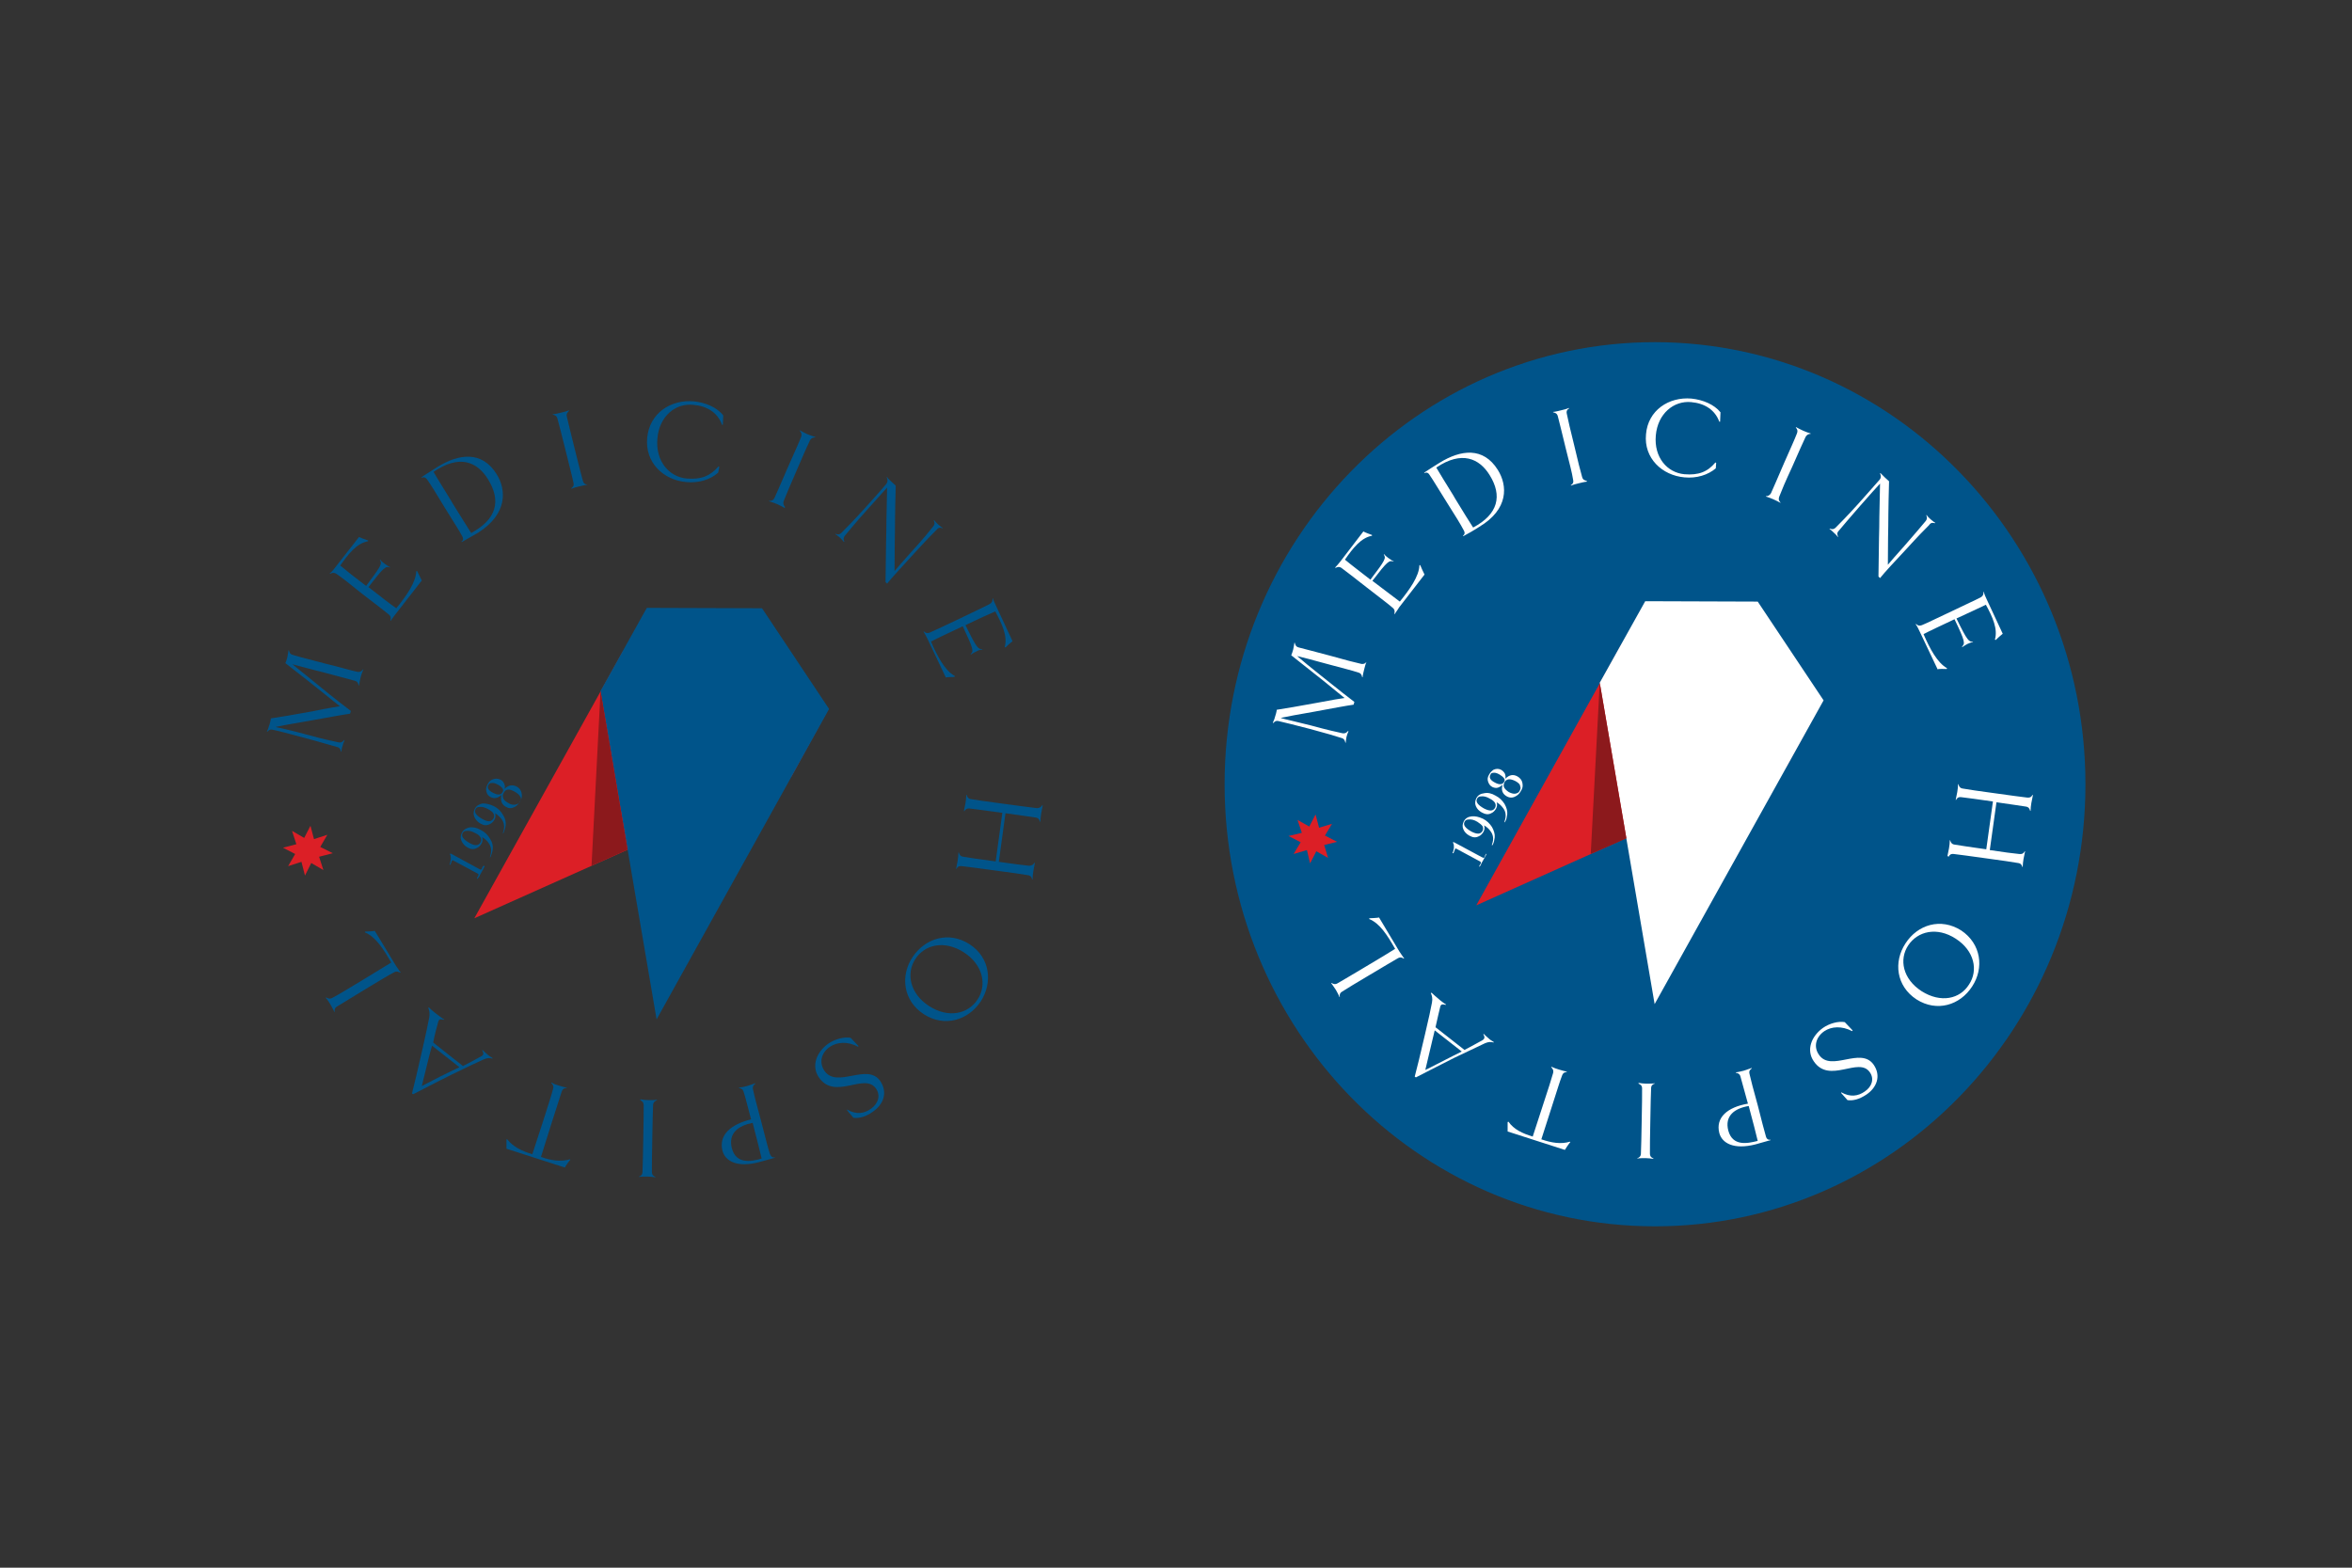
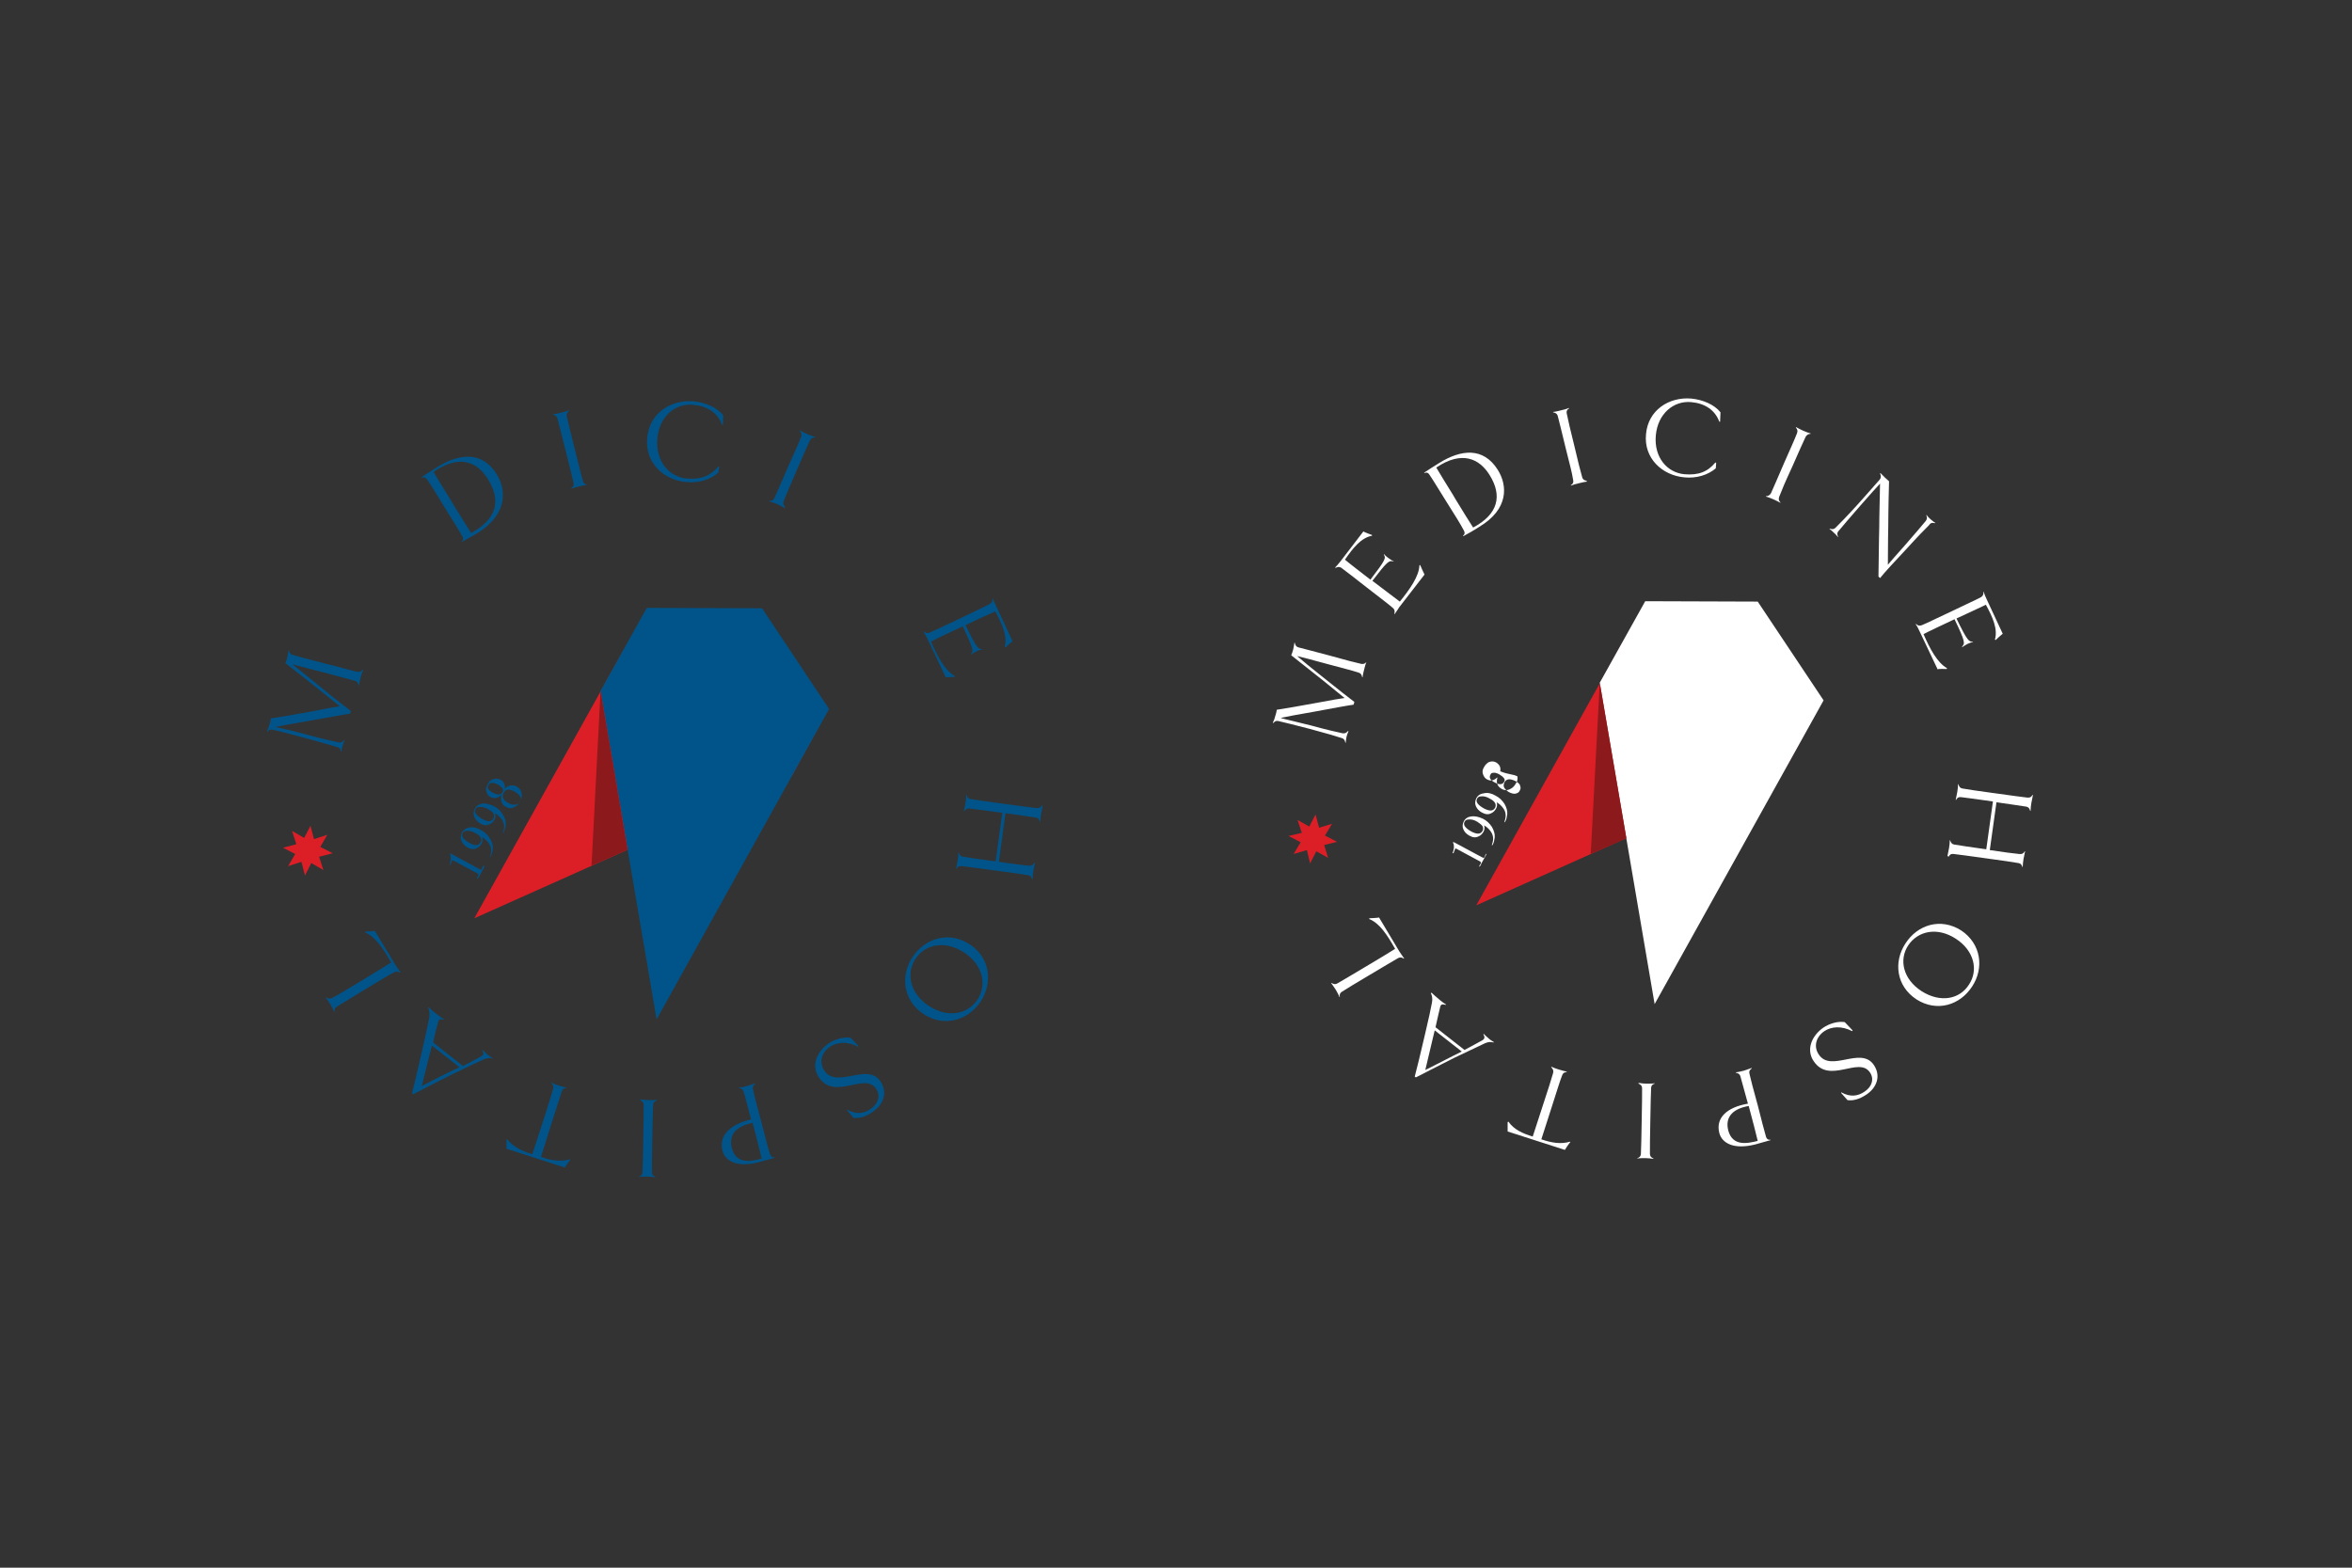
<svg xmlns="http://www.w3.org/2000/svg" version="1.0" id="katman_1" x="0px" y="0px" viewBox="0 0 600 400" style="enable-background:new 0 0 600 400;" xml:space="preserve">
  <rect x="0" y="0" width="600" height="400" fill="#333333" stroke="none" />
  <style type="text/css">
	.st0{fill:#DC1F26;}
	.st1{fill:#00548A;}
	.st2{fill:#8C191C;}
	.st3{fill:#FFFFFF;}
</style>
  <polyline class="st0" points="77.6,213.8 79.2,210.7 80.1,214.1 83.5,213 81.7,216.1 84.9,217.7 81.4,218.6 82.5,222 79.4,220.2   77.8,223.4 76.9,219.9 73.5,221 75.3,217.9 72.2,216.3 75.6,215.4 74.5,212 " />
  <polyline class="st0" points="121,234.3 158.9,166.2 211.3,180.9 201.9,198.1 " />
  <polyline class="st1" points="167.5,260.1 211.5,180.9 194.4,155.2 165,155.1 153.2,176.3 " />
  <polyline class="st2" points="160.1,216.8 150.9,220.9 153.2,176.3 " />
  <path class="st1" d="M92.6,170.8c-0.3,0.3-0.6,0.8-1.5,0.6c-1.9-0.4-3.7-1-8.2-2.1c-4.5-1.2-6.3-1.6-8.2-2.2c-0.8-0.2-0.9-0.8-1-1.2  l-0.1,0c0,0.2-0.2,1.2-0.3,1.8c-0.1,0.5-0.4,1.3-0.5,1.5c1.6,1.3,4.3,3.3,8.4,6.6c3.3,2.7,3.8,3,5.5,4.4c-2.2,0.4-2.1,0.3-7,1.3  c-5,0.9-8.5,1.5-10.6,1.8c0,0.3-0.3,1.6-0.5,2c-0.1,0.5-0.4,1.1-0.5,1.3l0.1,0.1c0.3-0.3,0.6-0.7,1.4-0.5c1.9,0.4,3.7,0.9,8.2,2.1  c4.5,1.2,6.3,1.8,8.2,2.3c0.8,0.2,0.9,0.8,1,1.2h0.1c0-0.4,0.1-1,0.3-1.5c0.1-0.5,0.3-1,0.5-1.4l-0.1-0.1c-0.3,0.3-0.6,0.8-1.5,0.6  c-1.9-0.4-3.8-0.8-8.2-2c-4-1.1-6-1.5-7.8-1.9l0.4-0.1c1.9-0.4,3.6-0.7,8.3-1.5c5-0.9,8.2-1.5,10.3-1.8l0.2-0.7  c-1.7-1.3-4.1-3.1-8.1-6.4c-3.5-2.8-5.2-4.2-6.8-5.5c1.7,0.4,3.6,1,7.7,2c4.5,1.2,6.3,1.7,8.2,2.2c0.8,0.2,0.9,0.8,1,1.2h0.1  c0-0.4,0.3-1.6,0.4-2.1c0.1-0.4,0.5-1.6,0.7-2" />
-   <path class="st1" d="M106.4,145.7l-0.2,0c-0.1,2.9-2.5,6.3-5.1,9.5c-1.6-1.1-3.5-2.6-7.1-5.4l0,0c4-5.2,4.4-5.4,5.5-5l0-0.1  c-0.5-0.2-0.8-0.5-1.3-0.8c-0.5-0.4-0.8-0.6-1.2-1.1l-0.1,0.1c0.6,0.9,0.5,1.3-3.5,6.6c-3.3-2.5-4.8-3.7-6.6-5.2  c2.1-3,4.2-5.7,7.1-6.2l0-0.2c-0.4-0.1-2-0.7-2.3-0.9l-6.1,7.8c-0.3,0.4-1,1.3-1.4,1.5l0.1,0.1c0.4-0.2,0.9-0.4,1.6,0  c1.6,1.1,3.1,2.3,6.7,5.2c3.7,2.8,5.2,4,6.7,5.2c0.6,0.5,0.5,1.1,0.4,1.5l0.1,0.1c0.2-0.4,0.9-1.3,1.2-1.7l6.7-8.6  C107.4,147.8,106.6,146,106.4,145.7" />
  <path class="st1" d="M124.5,122.3c3.4,5.5,2.2,10.2-4.3,13.7c-1-1.6-2.3-3.6-4.7-7.5l-0.4-0.7c-2-3.3-3.6-5.8-4.5-7.4  C117.3,115.8,121.8,117.9,124.5,122.3 M126.7,121c-3.7-6-9.6-5.3-15.2-1.8c-0.4,0.3-3.7,2.3-4,2.6l0.1,0.1c0.4-0.2,0.9-0.2,1.4,0.5  c1.1,1.6,2.1,3.2,4.5,7.2c2.4,3.9,3.5,5.5,4.4,7.2c0.4,0.7,0.2,1.2-0.2,1.4l0.1,0.1c0.8-0.4,2.9-1.7,4.2-2.4  C129.5,131.1,129.2,125,126.7,121" />
  <path class="st1" d="M149.9,123.7c-0.4-0.1-1-0.2-1.2-1c-0.5-1.9-1-3.7-2.1-8.2c-1.1-4.5-1.6-6.4-2-8.2c-0.2-0.8,0.3-1.2,0.6-1.5  l-0.1-0.1c-0.4,0.2-1.5,0.5-2,0.6c-0.5,0.1-1.6,0.4-2.1,0.4l0,0.1c0.4,0.1,1,0.2,1.2,1c0.5,1.9,1,3.7,2.1,8.2c1.1,4.5,1.6,6.3,2,8.2  c0.2,0.8-0.3,1.2-0.6,1.4l0.1,0.1c0.4-0.2,1.5-0.5,2-0.6c0.5-0.1,1.6-0.4,2.1-0.4" />
  <path class="st1" d="M183.5,119.1l-0.2-0.1c-2.1,2.4-4.3,3.4-8.1,3.1c-4.5-0.4-8-4.4-7.5-10.2c0.5-5.8,4.7-9.1,9.2-8.6  c3.5,0.3,6.2,2,7.3,5.1l0.2,0l0.1-2.4c-1.6-2.1-4.6-3.3-7.5-3.6c-5.9-0.5-11.3,3-11.9,9.3c-0.6,6.3,4.1,10.8,10,11.3  c3.1,0.3,6.1-0.6,8.1-2.4" />
  <path class="st1" d="M200.3,129.4c-0.3-0.3-0.6-0.8-0.4-1.5c0.7-1.8,1.5-3.6,3.3-7.8c1.8-4.2,2.6-6,3.4-7.7c0.4-0.7,0.9-0.8,1.4-0.8  l0-0.1c-0.4-0.1-1.5-0.5-2-0.7c-0.4-0.2-1.5-0.7-1.9-1l-0.1,0.1c0.3,0.3,0.6,0.8,0.4,1.5c-0.7,1.8-1.5,3.5-3.4,7.8  c-1.8,4.2-2.6,6-3.4,7.8c-0.4,0.8-0.9,0.8-1.4,0.8l0,0.1c0.4,0.1,1.5,0.5,2,0.7c0.4,0.2,1.5,0.7,1.9,1" />
-   <path class="st1" d="M240.4,134.8l0.1-0.1c-0.4-0.2-0.8-0.6-1.2-0.9c-0.3-0.3-0.8-0.8-1-1.1l-0.1,0.1c0.2,0.4,0.4,0.9-0.2,1.6  c-1.2,1.5-2.4,3-5.5,6.4c-2.4,2.7-3.2,3.6-4.3,4.9c0-5.6,0.1-10.1,0.1-10.1s0-4.4,0.2-11.7l-1.1-1c-0.3-0.3-0.9-0.8-1.1-1.2  l-0.1,0.1c0.2,0.4,0.4,1.1-0.2,1.8c-1.3,1.5-2.4,2.8-5.5,6.2c-3.1,3.4-4.5,4.8-5.8,6.1c-0.6,0.6-1.1,0.5-1.5,0.3l-0.1,0.1  c0.4,0.2,0.8,0.6,1.2,0.9c0.3,0.3,0.8,0.8,1,1.1l0.1-0.1c-0.2-0.4-0.4-0.9,0.2-1.6c1.3-1.5,2.4-3,5.5-6.4c3-3.3,3.9-4.4,5.2-5.8  c-0.2,8.1-0.2,11.3-0.2,11.3s-0.1,3.2-0.2,12.8l0.4,0.4c1.2-1.5,3.8-4.3,6.9-7.7c3.1-3.4,4.5-4.8,5.8-6.1  C239.5,134.5,240,134.6,240.4,134.8" />
  <path class="st1" d="M243.5,172.7l0.1-0.2c-2.6-1.4-4.5-5.1-6.1-8.8c1.7-0.9,3.9-1.9,8.1-3.9l0,0c2.8,5.9,2.8,6.4,2,7.1l0.1,0.1  c0.4-0.3,0.8-0.5,1.4-0.8c0.5-0.3,0.9-0.4,1.5-0.5l0-0.1c-1,0.1-1.4-0.1-4.3-6.1c3.8-1.8,5.5-2.6,7.6-3.5c1.7,3.2,3.2,6.3,2.4,9.1  l0.2,0.1c0.3-0.3,1.5-1.4,1.8-1.6l-4.2-9c-0.2-0.4-0.7-1.5-0.8-1.9l-0.1,0c0,0.4,0,1-0.7,1.4c-1.7,0.9-3.5,1.7-7.6,3.7  c-4.2,2-5.9,2.8-7.7,3.6c-0.8,0.3-1.2,0-1.5-0.3l-0.1,0.1c0.3,0.4,0.8,1.4,1,1.8l4.7,9.9C241.3,172.7,243.2,172.8,243.5,172.7" />
  <path class="st1" d="M244,221.7c0.2-0.4,0.5-0.8,1.4-0.7c1.9,0.2,3.8,0.5,8.4,1.1c4.6,0.6,6.5,0.9,8.4,1.2c0.8,0.1,1,0.6,1.1,1.1  l0.1,0c0-0.4,0.1-1.6,0.2-2.1c0.1-0.5,0.3-1.6,0.4-2.1l-0.1-0.1c-0.2,0.4-0.6,0.8-1.4,0.8c-1.8-0.2-3.6-0.4-7.7-1l1.7-12.4  c4,0.6,5.9,0.8,7.7,1.1c0.8,0.1,1,0.7,1.1,1.1l0.1,0c0-0.4,0.1-1.6,0.2-2.1c0.1-0.5,0.3-1.6,0.4-2.1l-0.1-0.1  c-0.2,0.4-0.6,0.8-1.4,0.8c-1.9-0.2-3.8-0.5-8.4-1.1c-4.6-0.6-6.5-0.9-8.4-1.2c-0.8-0.1-1-0.7-1.1-1.1l-0.1,0c0,0.4-0.1,1.6-0.2,2.1  c-0.1,0.5-0.3,1.6-0.4,2l0.1,0.1c0.2-0.4,0.6-0.8,1.4-0.7c1.9,0.2,3.8,0.5,8.3,1.1l-1.7,12.4c-4.5-0.6-6.4-0.9-8.3-1.2  c-0.8-0.1-1-0.7-1.1-1.1l-0.1,0c0,0.4-0.1,1.6-0.2,2.1c-0.1,0.5-0.3,1.7-0.4,2.1" />
  <path class="st1" d="M237,256.7c-4.9-3.2-5.9-8.3-3.5-12c2.4-3.7,7.4-4.9,12.4-1.7c4.9,3.2,5.9,8.3,3.5,12  C247,258.7,242,259.9,237,256.7 M235.7,258.8c5.3,3.4,11.3,1.5,14.5-3.3c3.1-4.8,2.4-11.2-2.9-14.6c-5.3-3.4-11.3-1.5-14.5,3.3  S230.4,255.4,235.7,258.8" />
  <path class="st1" d="M208.9,274.9c4.1,6,11.7-1.4,14.6,2.9c1.2,1.8,0.5,3.8-1.3,5.1c-1.7,1.2-3.7,1.6-6.1,0.2l0,0.2l1.6,1.9  c1.4,0.2,3.1-0.2,4.9-1.5c2.8-1.9,3.9-4.9,2-7.8c-3.3-4.9-11.1,2-14.3-2.7c-1.4-2.1-0.8-4.6,1.4-6.1c1.8-1.2,4.5-1.5,7.2,0l0.1-0.2  l-2-2.1c-1.6-0.3-4,0.3-5.7,1.5C208.3,268.4,206.9,272,208.9,274.9" />
  <path class="st1" d="M186.7,293c-1-3.9,1.7-5.8,5.3-6.5c1,3.8,1.9,7.4,2.3,9.1C191.6,296.4,187.8,297.1,186.7,293 M184.3,293.6  c0.7,2.7,3.8,4.4,9.4,2.9c0.5-0.1,3.6-1,4-1.1l-0.1-0.1c-0.4,0.1-0.9-0.1-1.2-0.9c-0.6-1.8-1-3.7-2.2-8.2c-1.2-4.5-1.7-6.3-2.1-8.2  c-0.2-0.8,0.2-1.2,0.6-1.5l-0.1-0.1c-0.4,0.2-1.5,0.5-2,0.7c-0.4,0.1-1.6,0.4-2.1,0.4v0.1c0.4,0.1,1,0.2,1.2,1  c0.6,1.8,0.7,2.6,1.9,7C186.4,286.9,183.3,289.6,184.3,293.6" />
  <path class="st1" d="M163.3,280.7c0.4,0.2,0.9,0.5,0.9,1.3c0,1.9,0,3.9-0.1,8.5c-0.1,4.6-0.1,6.6-0.2,8.5c0,0.8-0.5,1.1-0.9,1.2  l0,0.1c0.4-0.1,1.6-0.1,2.1-0.1c0.5,0,1.7,0.1,2.1,0.2l0-0.1c-0.4-0.2-0.9-0.4-0.9-1.3c0-1.9,0-3.9,0.1-8.5c0.1-4.6,0.1-6.5,0.2-8.5  c0-0.8,0.6-1.1,1-1.3l0-0.1c-0.4,0.1-1.6,0.1-2.1,0.1c-0.5,0-1.7-0.1-2.1-0.2" />
  <path class="st1" d="M129.2,290.7c0,0.4,0,2.2,0,2.4l14.9,4.8c0.1-0.3,1.1-1.7,1.4-2l-0.1-0.1c-2.4,0.7-4.8,0.3-7.4-0.6l2.7-8.6  c1.4-4.4,2-6.3,2.6-8.1c0.3-0.8,0.8-0.9,1.3-0.9l0-0.1c-0.4,0-1.6-0.4-2-0.5c-0.4-0.1-1.6-0.5-1.9-0.8l-0.1,0.1  c0.3,0.3,0.7,0.7,0.5,1.5c-0.5,1.9-1.1,3.7-2.5,8.1l-2.8,8.6c-2.7-0.8-4.9-1.9-6.4-3.8" />
  <path class="st1" d="M110.2,266.8l7,5.5l-2.5,1.2c-3.7,1.8-5.1,2.6-7.1,3.6c0.5-2.1,0.7-2.9,1.9-7.7 M109.2,257.1  c0.3,0.5,0.5,1.5,0.3,2.5c-0.4,2.1-0.7,3.5-1.8,8.4c-1.1,4.9-2.1,9-2.6,11l0.3,0.2c1.8-0.9,5.5-2.9,10-5.1c4.5-2.2,6-2.9,8-3.8  c0.9-0.4,1.6-0.4,2.2-0.2l0.1-0.1c-0.5-0.3-1-0.6-1.4-1c-0.5-0.4-0.9-0.8-1.2-1.1l-0.1,0.1c0.2,0.4,0.6,1.1-0.2,1.5  c-1.3,0.7-2.5,1.4-4.7,2.5l-7.6-6c0.5-2.5,0.9-3.8,1.3-5.3c0.2-0.9,0.9-0.6,1.4-0.5l0.1-0.1c-0.4-0.2-1.6-1.1-2.1-1.5  c-0.5-0.4-1.4-1.1-1.7-1.5L109.2,257.1z" />
  <path class="st1" d="M93.1,237.7l0,0.2c2.7,1.1,4.7,4.2,6.7,7.7c-1.6,1-3.8,2.3-7.7,4.7c-4,2.4-5.6,3.4-7.3,4.3  c-0.7,0.4-1.2,0.1-1.6-0.1l-0.1,0.1c0.3,0.3,1,1.3,1.2,1.7c0.2,0.4,0.8,1.4,1,1.9l0.1,0c-0.1-0.4-0.1-1,0.6-1.4c1.6-1,3.3-2,7.2-4.4  c4-2.4,5.6-3.4,7.3-4.3c0.7-0.4,1.2-0.1,1.6,0.1l0.1-0.1c-0.3-0.3-0.9-1.3-1.2-1.7l-5.4-8.9C95.4,237.6,93.5,237.7,93.1,237.7" />
  <path class="st1" d="M123.6,220.9l0,0.3l-0.1,0.1c0,0-0.1,0.1-0.2,0.4c-0.2,0.3-0.3,0.6-0.5,0.9c-0.3,0.5-0.5,0.9-0.5,1L122,224  c-0.1,0.2-0.2,0.3-0.3,0.2l0-0.2c0.1-0.2,0.2-0.4,0.3-0.5c0.1-0.2,0.1-0.4,0-0.5c-0.1-0.1-0.3-0.2-0.7-0.4l-5.4-2.9  c-0.2-0.1-0.4-0.2-0.4-0.2l-0.2,0.1c0,0-0.1,0.3-0.3,0.8l-0.1,0.2l-0.2,0.1l0-0.2c0.2-0.4,0.2-0.8,0.3-1.3c0-0.5,0-0.9-0.2-1.2  l0-0.2l0.2,0l0.2,0.1l0.2,0.1l6.8,3.7c0.3,0.2,0.4,0.2,0.5,0.2l0.2-0.2l0.1-0.3l0.1-0.2l0.1-0.2L123.6,220.9" />
  <path class="st1" d="M121.3,212.6c-0.9-0.5-1.6-0.7-2.3-0.6c-0.5,0-0.8,0.2-1,0.6c-0.4,0.8,0.2,1.6,1.8,2.5c1.4,0.8,2.3,0.7,2.8-0.2  c0.2-0.4,0.2-0.8,0-1.2C122.4,213.3,122,212.9,121.3,212.6 M122.7,211.8c1,0.5,1.8,1.3,2.3,2.2c0.6,0.9,0.8,1.8,0.7,2.7  c-0.1,0.7-0.3,1.3-0.5,1.8c-0.1,0.2-0.2,0.3-0.2,0.3l0-0.2c0.5-1.4,0.4-2.6-0.5-3.7c-0.3-0.4-0.8-0.9-1.5-1.3  c0.2,0.6,0.1,1.2-0.2,1.7c-0.3,0.5-0.7,0.9-1.2,1.1c-0.8,0.4-1.6,0.3-2.4-0.2c-0.7-0.4-1.2-1-1.5-1.7c-0.3-0.7-0.2-1.4,0.1-2  c0.4-0.8,1.1-1.2,2-1.4C120.7,211,121.7,211.2,122.7,211.8" />
  <path class="st1" d="M124.6,206.5c-0.9-0.5-1.6-0.7-2.3-0.6c-0.5,0-0.8,0.2-1,0.6c-0.4,0.8,0.2,1.6,1.8,2.5c1.4,0.8,2.3,0.7,2.8-0.2  c0.2-0.4,0.2-0.8,0-1.2C125.7,207.2,125.3,206.9,124.6,206.5 M126,205.7c1,0.5,1.8,1.3,2.3,2.2c0.6,0.9,0.8,1.8,0.7,2.7  c-0.1,0.7-0.3,1.3-0.5,1.8c-0.1,0.2-0.2,0.3-0.2,0.3v-0.2c0.5-1.4,0.4-2.6-0.5-3.7c-0.4-0.4-0.8-0.9-1.5-1.3  c0.2,0.6,0.1,1.2-0.2,1.7c-0.3,0.5-0.7,0.9-1.2,1.1c-0.8,0.4-1.6,0.3-2.4-0.2c-0.7-0.4-1.2-1-1.5-1.7c-0.3-0.7-0.2-1.4,0.1-2  c0.4-0.8,1.1-1.2,2-1.4C124,205,125,205.2,126,205.7" />
  <path class="st1" d="M131.3,202c-1.4-0.8-2.3-0.7-2.8,0.3c-0.3,0.5-0.3,0.9-0.1,1.4c0.2,0.5,0.6,0.8,1.3,1.2  c0.6,0.4,1.2,0.5,1.8,0.4c0.5-0.1,0.9-0.3,1.2-0.8c0.2-0.4,0.3-0.8,0.1-1.1C132.5,202.8,132,202.4,131.3,202 M127,200.2  c-0.7-0.4-1.2-0.5-1.7-0.4c-0.3,0-0.5,0.2-0.7,0.5c-0.4,0.7,0,1.4,1.2,2c1.2,0.6,2,0.6,2.4-0.2c0.2-0.3,0.2-0.6,0-0.9  C128,200.9,127.6,200.5,127,200.2 M131.8,200.7c0.8,0.4,1.2,1.1,1.3,1.9c0.1,0.6,0,1.2-0.4,1.8c-0.4,0.7-0.8,1.2-1.4,1.5  c-0.8,0.4-1.5,0.4-2.2,0c-1.1-0.6-1.5-1.6-1.2-3l-0.1,0c-0.4,0.4-0.8,0.6-1.3,0.7c-0.4,0.1-0.9,0-1.3-0.2c-0.6-0.3-1-0.8-1.1-1.4  c-0.2-0.6-0.1-1.2,0.3-1.9c0.3-0.6,0.7-1,1.2-1.2c0.7-0.3,1.3-0.3,2,0c0.5,0.2,0.8,0.6,1,1c0.2,0.5,0.3,0.9,0.1,1.3l0.1,0  C129.6,200.4,130.7,200.1,131.8,200.7" />
-   <path class="st1" d="M532,200.1c0,62.3-49.2,112.8-109.8,112.8c-60.7,0-109.8-50.5-109.8-112.8c0-62.3,49.2-112.8,109.8-112.8  C482.8,87.4,532,137.9,532,200.1" />
  <polyline class="st0" points="334,210.9 335.6,207.8 336.5,211.2 339.8,210.2 338,213.2 341.1,214.8 337.8,215.6 338.8,218.9   335.8,217.2 334.2,220.3 333.4,216.9 330,217.9 331.8,214.9 328.7,213.3 332.1,212.5 331,209.2 " />
  <polyline class="st0" points="376.6,231 413.7,164.3 465,178.7 455.8,195.5 " />
  <polyline class="st3" points="422.1,256.2 465.2,178.7 448.4,153.5 419.7,153.4 408.1,174.2 " />
  <polyline class="st2" points="414.9,213.9 405.8,217.9 408.1,174.2 " />
  <path class="st3" d="M348.7,168.8c-0.3,0.3-0.6,0.7-1.4,0.6c-1.8-0.4-3.7-0.9-8-2.1c-4.4-1.2-6.2-1.6-8-2.1c-0.8-0.2-0.9-0.8-1-1.2  l-0.1,0c0,0.2-0.2,1.2-0.3,1.7c-0.1,0.4-0.4,1.3-0.5,1.5c1.6,1.3,4.2,3.3,8.2,6.5c3.2,2.6,3.7,3,5.4,4.4c-2.1,0.3-2,0.3-6.9,1.2  c-4.9,0.9-8.4,1.5-10.4,1.8c0,0.3-0.3,1.5-0.5,2c-0.1,0.5-0.4,1-0.5,1.3l0.1,0.1c0.3-0.3,0.6-0.7,1.4-0.5c1.8,0.4,3.7,0.9,8,2  c4.4,1.2,6.2,1.7,8,2.3c0.8,0.2,0.9,0.8,1,1.2l0.1,0c0-0.4,0.1-1,0.2-1.5c0.1-0.4,0.3-1,0.5-1.4l-0.1-0.1c-0.3,0.3-0.6,0.7-1.4,0.6  c-1.8-0.4-3.7-0.8-8.1-2c-3.9-1-5.9-1.4-7.7-1.9l0.4-0.1c1.9-0.4,3.5-0.7,8.1-1.5c4.9-0.9,8-1.5,10.1-1.8l0.2-0.7  c-1.6-1.2-4-3.1-8-6.3c-3.4-2.7-5.1-4.1-6.6-5.4c1.7,0.4,3.6,0.9,7.6,2c4.4,1.2,6.2,1.6,8,2.2c0.8,0.2,0.9,0.8,1,1.2l0.1,0  c0-0.4,0.3-1.6,0.4-2c0.1-0.4,0.4-1.6,0.6-1.9" />
  <path class="st3" d="M362.3,144.2l-0.2,0c-0.1,2.9-2.5,6.2-5,9.3c-1.5-1.1-3.4-2.6-7-5.3l0,0c3.9-5.1,4.3-5.3,5.4-4.9l0-0.1  c-0.5-0.2-0.8-0.5-1.3-0.8c-0.5-0.4-0.8-0.6-1.1-1l-0.1,0.1c0.6,0.9,0.5,1.3-3.4,6.4c-3.2-2.5-4.7-3.6-6.5-5.1  c2-2.9,4.1-5.6,6.9-6.1l0-0.2c-0.4-0.1-1.9-0.7-2.2-0.9l-5.9,7.7c-0.3,0.4-1,1.2-1.3,1.5l0.1,0.1c0.4-0.2,0.9-0.4,1.5,0  c1.5,1.1,3,2.3,6.6,5.1c3.6,2.8,5.1,3.9,6.5,5.1c0.6,0.5,0.5,1.1,0.4,1.5l0.1,0.1c0.2-0.4,0.9-1.3,1.1-1.7l6.5-8.4  C363.2,146.2,362.4,144.5,362.3,144.2" />
  <path class="st3" d="M380,121.2c3.3,5.3,2.2,10-4.2,13.4c-1-1.5-2.2-3.5-4.6-7.4l-0.4-0.7c-2-3.2-3.5-5.7-4.4-7.2  C372.9,114.9,377.4,117,380,121.2 M382.1,119.9c-3.7-5.9-9.4-5.2-14.9-1.8c-0.4,0.2-3.6,2.3-3.9,2.5l0.1,0.1  c0.4-0.2,0.9-0.2,1.3,0.5c1.1,1.6,2,3.2,4.4,7c2.4,3.8,3.4,5.4,4.3,7.1c0.4,0.7,0.2,1.1-0.2,1.4l0.1,0.1c0.8-0.4,2.9-1.6,4.1-2.4  C384.9,129.9,384.6,123.9,382.1,119.9" />
  <path class="st3" d="M404.8,122.7c-0.4-0.1-1-0.2-1.2-1c-0.5-1.8-1-3.7-2-8c-1.1-4.4-1.5-6.2-1.9-8.1c-0.2-0.8,0.2-1.2,0.6-1.4  l-0.1-0.1c-0.4,0.2-1.5,0.5-2,0.6c-0.4,0.1-1.6,0.4-2,0.4l0,0.1c0.4,0.1,1,0.2,1.2,1c0.5,1.8,0.9,3.7,2,8.1c1.1,4.4,1.6,6.2,1.9,8.1  c0.2,0.8-0.2,1.2-0.6,1.4l0.1,0.1c0.4-0.2,1.5-0.5,2-0.6c0.4-0.1,1.6-0.4,2-0.4" />
  <path class="st3" d="M437.8,118.1l-0.2-0.1c-2,2.4-4.3,3.3-7.9,3c-4.4-0.4-7.8-4.3-7.3-9.9c0.5-5.6,4.6-8.9,9-8.5  c3.5,0.3,6.1,2,7.2,5l0.2,0l0.1-2.4c-1.6-2-4.5-3.2-7.4-3.5c-5.8-0.5-11.1,3-11.6,9.1c-0.6,6.1,4.1,10.5,9.8,11c3.1,0.3,6-0.6,8-2.3  " />
  <path class="st3" d="M454.2,128.2c-0.3-0.3-0.6-0.7-0.3-1.5c0.7-1.8,1.4-3.5,3.3-7.6c1.8-4.1,2.6-5.9,3.4-7.6  c0.4-0.7,0.9-0.8,1.3-0.8l0-0.1c-0.4-0.1-1.5-0.5-1.9-0.7c-0.4-0.2-1.5-0.7-1.8-0.9l-0.1,0.1c0.3,0.3,0.6,0.7,0.3,1.5  c-0.7,1.8-1.5,3.5-3.3,7.6c-1.8,4.1-2.5,5.9-3.3,7.6c-0.4,0.7-0.9,0.8-1.3,0.8l0,0.1c0.4,0.1,1.5,0.5,1.9,0.7  c0.4,0.2,1.5,0.7,1.8,0.9" />
  <path class="st3" d="M493.6,133.5l0.1-0.1c-0.4-0.2-0.8-0.6-1.2-0.9c-0.3-0.3-0.8-0.7-1-1.1l-0.1,0.1c0.2,0.4,0.3,0.9-0.2,1.5  c-1.2,1.4-2.4,2.9-5.4,6.3c-2.4,2.7-3.2,3.6-4.2,4.8c0-5.5,0.1-9.9,0.1-9.9s0-4.3,0.2-11.4l-1.1-1c-0.3-0.3-0.8-0.8-1.1-1.1  l-0.1,0.1c0.2,0.4,0.4,1.1-0.2,1.7c-1.2,1.4-2.4,2.7-5.4,6.1c-3,3.3-4.4,4.7-5.7,6c-0.6,0.6-1.1,0.4-1.5,0.3l-0.1,0.1  c0.4,0.2,0.8,0.6,1.1,0.9c0.3,0.3,0.8,0.7,1,1.1l0.1-0.1c-0.2-0.4-0.4-0.9,0.2-1.5c1.2-1.4,2.4-2.9,5.4-6.3c2.9-3.3,3.8-4.3,5.1-5.7  c-0.2,7.9-0.2,11.1-0.2,11.1s-0.1,3.2-0.2,12.6l0.4,0.4c1.2-1.5,3.7-4.2,6.8-7.5c3-3.3,4.4-4.7,5.7-6  C492.6,133.2,493.2,133.4,493.6,133.5" />
  <path class="st3" d="M496.6,170.7l0.1-0.2c-2.5-1.4-4.4-5-6-8.7c1.7-0.9,3.9-1.9,7.9-3.8l0,0c2.8,5.8,2.7,6.2,1.9,7l0.1,0.1  c0.4-0.3,0.8-0.5,1.3-0.8c0.5-0.2,0.9-0.4,1.4-0.5l0-0.1c-1,0.1-1.4-0.1-4.2-5.9c3.7-1.7,5.4-2.5,7.5-3.5c1.7,3.1,3.1,6.2,2.3,8.9  l0.2,0.1c0.3-0.3,1.5-1.4,1.8-1.6l-4.1-8.8c-0.2-0.4-0.7-1.5-0.7-1.9l-0.1,0c0,0.4,0,1-0.7,1.4c-1.7,0.9-3.4,1.6-7.5,3.6  c-4.1,1.9-5.8,2.8-7.5,3.5c-0.8,0.3-1.2,0-1.5-0.3l-0.1,0.1c0.3,0.3,0.8,1.4,1,1.8l4.6,9.7C494.4,170.6,496.3,170.7,496.6,170.7" />
  <path class="st3" d="M497.1,218.6c0.2-0.4,0.5-0.8,1.3-0.7c1.9,0.2,3.7,0.5,8.2,1.1c4.5,0.6,6.4,0.9,8.2,1.2c0.8,0.1,1,0.6,1.1,1  l0.1,0c0-0.4,0.1-1.6,0.2-2c0.1-0.5,0.3-1.6,0.4-2l-0.1,0c-0.2,0.4-0.5,0.8-1.4,0.7c-1.8-0.2-3.6-0.4-7.5-1l1.7-12.2  c4,0.6,5.7,0.8,7.5,1.1c0.8,0.1,1,0.7,1.1,1.1l0.1,0c0-0.4,0.1-1.6,0.2-2c0.1-0.5,0.3-1.6,0.4-2l-0.1-0.1c-0.2,0.4-0.5,0.8-1.4,0.7  c-1.9-0.2-3.7-0.5-8.2-1.1c-4.5-0.6-6.4-0.9-8.2-1.2c-0.8-0.1-1-0.7-1.1-1.1l-0.1,0c0,0.4-0.1,1.6-0.2,2c-0.1,0.5-0.3,1.6-0.4,2  l0.1,0c0.2-0.4,0.5-0.8,1.3-0.7c1.9,0.2,3.7,0.5,8.1,1.1l-1.7,12.2c-4.4-0.6-6.2-0.9-8.1-1.2c-0.8-0.1-1-0.7-1.1-1.1l-0.1,0  c0,0.4-0.1,1.6-0.2,2c-0.1,0.5-0.3,1.6-0.4,2" />
  <path class="st3" d="M490.2,252.9c-4.8-3.1-5.8-8.1-3.4-11.7c2.4-3.6,7.3-4.8,12.1-1.7c4.8,3.1,5.8,8.1,3.4,11.7  C500,254.9,495.1,256,490.2,252.9 M488.9,255c5.2,3.3,11.1,1.5,14.2-3.3c3.1-4.7,2.3-10.9-2.8-14.3c-5.2-3.3-11.1-1.5-14.2,3.3  C483,245.4,483.7,251.6,488.9,255" />
  <path class="st3" d="M462.7,270.8c4,5.9,11.5-1.3,14.3,2.8c1.2,1.7,0.5,3.7-1.3,4.9c-1.7,1.2-3.7,1.5-6,0.2l0,0.2l1.6,1.8  c1.4,0.2,3-0.2,4.8-1.4c2.7-1.8,3.8-4.8,1.9-7.6c-3.3-4.8-10.9,2-14-2.6c-1.4-2-0.8-4.5,1.4-6c1.8-1.2,4.4-1.4,7.1,0l0.1-0.2l-2-2.1  c-1.6-0.3-3.9,0.3-5.6,1.5C462.1,264.4,460.7,267.9,462.7,270.8" />
  <path class="st3" d="M440.9,288.5c-1-3.8,1.6-5.7,5.2-6.3c1,3.7,1.9,7.2,2.3,8.9C445.7,291.8,442,292.5,440.9,288.5 M438.6,289.1  c0.7,2.6,3.7,4.3,9.2,2.9c0.4-0.1,3.5-1,3.9-1.1l-0.1-0.1c-0.4,0.1-0.9-0.1-1.1-0.8c-0.5-1.8-1-3.6-2.1-8c-1.2-4.4-1.7-6.2-2.1-8  c-0.2-0.8,0.2-1.1,0.6-1.4l-0.1-0.1c-0.4,0.2-1.5,0.5-2,0.7c-0.4,0.1-1.6,0.4-2,0.4l0,0.1c0.4,0.1,1,0.2,1.2,1  c0.5,1.8,0.7,2.5,1.9,6.9C440.6,282.5,437.6,285.2,438.6,289.1" />
  <path class="st3" d="M418,276.5c0.4,0.2,0.9,0.4,0.9,1.2c0,1.9,0,3.8-0.1,8.3c-0.1,4.5-0.1,6.4-0.2,8.3c0,0.8-0.5,1.1-0.9,1.2l0,0.1  c0.4-0.1,1.6-0.1,2.1-0.1c0.5,0,1.6,0.1,2,0.2l0-0.1c-0.4-0.2-0.9-0.4-0.9-1.3c0-1.9,0-3.8,0.1-8.3c0.1-4.5,0.1-6.4,0.2-8.3  c0-0.8,0.5-1.1,0.9-1.2l0-0.1c-0.4,0.1-1.6,0.1-2.1,0.1c-0.5,0-1.6-0.1-2-0.2" />
  <path class="st3" d="M384.6,286.3c0,0.4,0,2.1,0,2.4l14.6,4.7c0.1-0.2,1.1-1.7,1.4-2l-0.1-0.1c-2.3,0.7-4.7,0.3-7.3-0.6l2.7-8.4  c1.4-4.3,1.9-6.1,2.6-7.9c0.3-0.8,0.8-0.8,1.2-0.9l0-0.1c-0.4,0-1.6-0.4-2-0.5c-0.4-0.1-1.5-0.5-1.9-0.7l-0.1,0.1  c0.3,0.3,0.7,0.7,0.5,1.5c-0.5,1.8-1.1,3.6-2.5,7.9L391,290c-2.6-0.8-4.8-1.8-6.2-3.8" />
  <path class="st3" d="M366,262.9l6.9,5.4l-2.4,1.2c-3.6,1.8-5,2.6-6.9,3.5c0.5-2.1,0.7-2.9,1.8-7.6 M365,253.4  c0.3,0.5,0.5,1.5,0.3,2.4c-0.4,2.1-0.7,3.5-1.8,8.2c-1.1,4.8-2.1,8.8-2.6,10.7l0.3,0.2c1.8-0.9,5.4-2.8,9.8-5  c4.4-2.1,5.9-2.8,7.8-3.7c0.9-0.4,1.6-0.4,2.2-0.2l0.1-0.1c-0.5-0.3-1-0.6-1.4-1c-0.5-0.4-0.9-0.8-1.2-1.1l-0.1,0.1  c0.2,0.4,0.6,1-0.2,1.5c-1.3,0.7-2.5,1.4-4.6,2.5l-7.4-5.8c0.5-2.4,0.9-3.8,1.2-5.2c0.2-0.9,0.9-0.6,1.4-0.5l0.1-0.1  c-0.4-0.2-1.6-1.1-2-1.5c-0.5-0.4-1.3-1.1-1.7-1.5L365,253.4z" />
  <path class="st3" d="M349.3,234.3l0,0.2c2.7,1.1,4.6,4.1,6.6,7.6c-1.6,1-3.7,2.3-7.6,4.6c-3.9,2.3-5.5,3.3-7.1,4.2  c-0.7,0.4-1.2,0.1-1.5-0.1l-0.1,0.1c0.3,0.3,0.9,1.3,1.2,1.7c0.2,0.4,0.8,1.4,0.9,1.8l0.1,0c-0.1-0.4-0.1-1,0.6-1.4  c1.6-1,3.2-2,7.1-4.3c3.9-2.3,5.5-3.3,7.1-4.2c0.7-0.4,1.2-0.1,1.5,0.1l0.1-0.1c-0.3-0.3-0.9-1.3-1.2-1.7l-5.2-8.7  C351.5,234.2,349.6,234.3,349.3,234.3" />
  <path class="st3" d="M379.1,217.9c0.1,0,0,0.1,0,0.3l-0.1,0.1c0,0-0.1,0.1-0.2,0.4c-0.2,0.3-0.3,0.6-0.5,0.9c-0.3,0.5-0.5,0.8-0.5,1  c-0.1,0.1-0.1,0.3-0.2,0.3c-0.1,0.2-0.2,0.3-0.2,0.2c-0.1,0-0.1-0.1,0-0.2c0.1-0.2,0.2-0.3,0.3-0.5c0.1-0.2,0.1-0.4,0-0.5  c-0.1-0.1-0.3-0.2-0.7-0.4l-5.2-2.8c-0.2-0.1-0.4-0.2-0.4-0.2c-0.1,0-0.1,0-0.2,0.1c0,0-0.1,0.3-0.3,0.8c0,0.1-0.1,0.2-0.1,0.2  c0,0.1-0.1,0.1-0.2,0.1c-0.1,0-0.1-0.1,0-0.2c0.2-0.4,0.2-0.8,0.3-1.2c0-0.5,0-0.9-0.2-1.2c0-0.1,0-0.2,0-0.2c0-0.1,0.1-0.1,0.2,0  l0.2,0.1c0.1,0,0.1,0.1,0.2,0.1l6.7,3.6c0.3,0.1,0.4,0.2,0.5,0.2c0.1,0,0.1-0.1,0.2-0.2l0.1-0.3l0.1-0.2l0.1-0.2  C378.9,217.9,379,217.8,379.1,217.9" />
  <path class="st3" d="M376.9,209.7c-0.8-0.5-1.6-0.7-2.3-0.6c-0.5,0-0.8,0.2-1,0.6c-0.4,0.8,0.2,1.6,1.8,2.5c1.4,0.7,2.3,0.7,2.8-0.2  c0.2-0.4,0.2-0.8,0-1.2C377.9,210.4,377.5,210.1,376.9,209.7 M378.3,208.9c1,0.5,1.7,1.2,2.3,2.1c0.5,0.9,0.8,1.8,0.7,2.7  c-0.1,0.7-0.2,1.3-0.5,1.8c-0.1,0.2-0.2,0.3-0.2,0.2c0,0,0-0.1,0-0.2c0.5-1.4,0.4-2.5-0.5-3.6c-0.3-0.4-0.8-0.9-1.5-1.3  c0.2,0.6,0.1,1.2-0.2,1.7c-0.3,0.5-0.7,0.9-1.2,1.1c-0.8,0.4-1.5,0.3-2.4-0.2c-0.7-0.4-1.2-0.9-1.5-1.6c-0.3-0.7-0.2-1.4,0.1-2  c0.4-0.8,1.1-1.2,2-1.3C376.3,208.2,377.2,208.4,378.3,208.9" />
  <path class="st3" d="M380.1,203.8c-0.8-0.5-1.6-0.7-2.3-0.6c-0.5,0-0.8,0.2-1,0.6c-0.4,0.8,0.2,1.6,1.8,2.5c1.4,0.7,2.3,0.7,2.8-0.2  c0.2-0.4,0.2-0.8,0-1.2C381.2,204.5,380.7,204.1,380.1,203.8 M381.5,203c1,0.5,1.7,1.2,2.3,2.1c0.5,0.9,0.8,1.8,0.7,2.7  c-0.1,0.7-0.2,1.3-0.5,1.8c-0.1,0.2-0.2,0.3-0.2,0.2c0,0,0-0.1,0-0.2c0.5-1.3,0.4-2.6-0.5-3.6c-0.3-0.4-0.8-0.9-1.5-1.3  c0.2,0.6,0.1,1.2-0.2,1.7c-0.3,0.5-0.7,0.9-1.2,1.1c-0.7,0.4-1.5,0.3-2.4-0.2c-0.7-0.4-1.2-0.9-1.5-1.6c-0.3-0.7-0.2-1.4,0.1-2  c0.4-0.8,1.1-1.2,2-1.3C379.5,202.2,380.5,202.4,381.5,203" />
-   <path class="st3" d="M386.6,199.3c-1.4-0.7-2.3-0.6-2.8,0.3c-0.2,0.5-0.3,0.9-0.1,1.3c0.2,0.4,0.6,0.8,1.2,1.2  c0.6,0.3,1.2,0.5,1.7,0.4c0.5-0.1,0.9-0.3,1.1-0.8c0.2-0.4,0.3-0.7,0.1-1.1C387.8,200.1,387.3,199.7,386.6,199.3 M382.5,197.6  c-0.7-0.4-1.2-0.5-1.7-0.4c-0.3,0-0.5,0.2-0.6,0.5c-0.4,0.7,0,1.4,1.2,2c1.1,0.6,1.9,0.5,2.3-0.2c0.2-0.3,0.2-0.6,0-0.9  C383.4,198.2,383,197.9,382.5,197.6 M387.1,198.1c0.7,0.4,1.2,1,1.3,1.9c0.1,0.6,0,1.2-0.4,1.8c-0.4,0.7-0.8,1.1-1.4,1.4  c-0.7,0.4-1.5,0.4-2.2,0c-1.1-0.6-1.5-1.6-1.1-2.9l-0.1,0c-0.4,0.4-0.8,0.6-1.2,0.7c-0.4,0.1-0.9,0-1.3-0.2  c-0.6-0.3-0.9-0.8-1.1-1.4c-0.2-0.6-0.1-1.2,0.3-1.8c0.3-0.6,0.7-0.9,1.1-1.2c0.7-0.3,1.3-0.3,1.9,0c0.4,0.2,0.8,0.6,1,1  c0.2,0.5,0.2,0.9,0.1,1.3l0,0C385,197.7,386,197.5,387.1,198.1" />
+   <path class="st3" d="M386.6,199.3c-1.4-0.7-2.3-0.6-2.8,0.3c-0.2,0.5-0.3,0.9-0.1,1.3c0.2,0.4,0.6,0.8,1.2,1.2  c0.6,0.3,1.2,0.5,1.7,0.4c0.5-0.1,0.9-0.3,1.1-0.8c0.2-0.4,0.3-0.7,0.1-1.1C387.8,200.1,387.3,199.7,386.6,199.3 M382.5,197.6  c-0.7-0.4-1.2-0.5-1.7-0.4c-0.3,0-0.5,0.2-0.6,0.5c-0.4,0.7,0,1.4,1.2,2c1.1,0.6,1.9,0.5,2.3-0.2c0.2-0.3,0.2-0.6,0-0.9  C383.4,198.2,383,197.9,382.5,197.6 M387.1,198.1c0.1,0.6,0,1.2-0.4,1.8c-0.4,0.7-0.8,1.1-1.4,1.4  c-0.7,0.4-1.5,0.4-2.2,0c-1.1-0.6-1.5-1.6-1.1-2.9l-0.1,0c-0.4,0.4-0.8,0.6-1.2,0.7c-0.4,0.1-0.9,0-1.3-0.2  c-0.6-0.3-0.9-0.8-1.1-1.4c-0.2-0.6-0.1-1.2,0.3-1.8c0.3-0.6,0.7-0.9,1.1-1.2c0.7-0.3,1.3-0.3,1.9,0c0.4,0.2,0.8,0.6,1,1  c0.2,0.5,0.2,0.9,0.1,1.3l0,0C385,197.7,386,197.5,387.1,198.1" />
</svg>